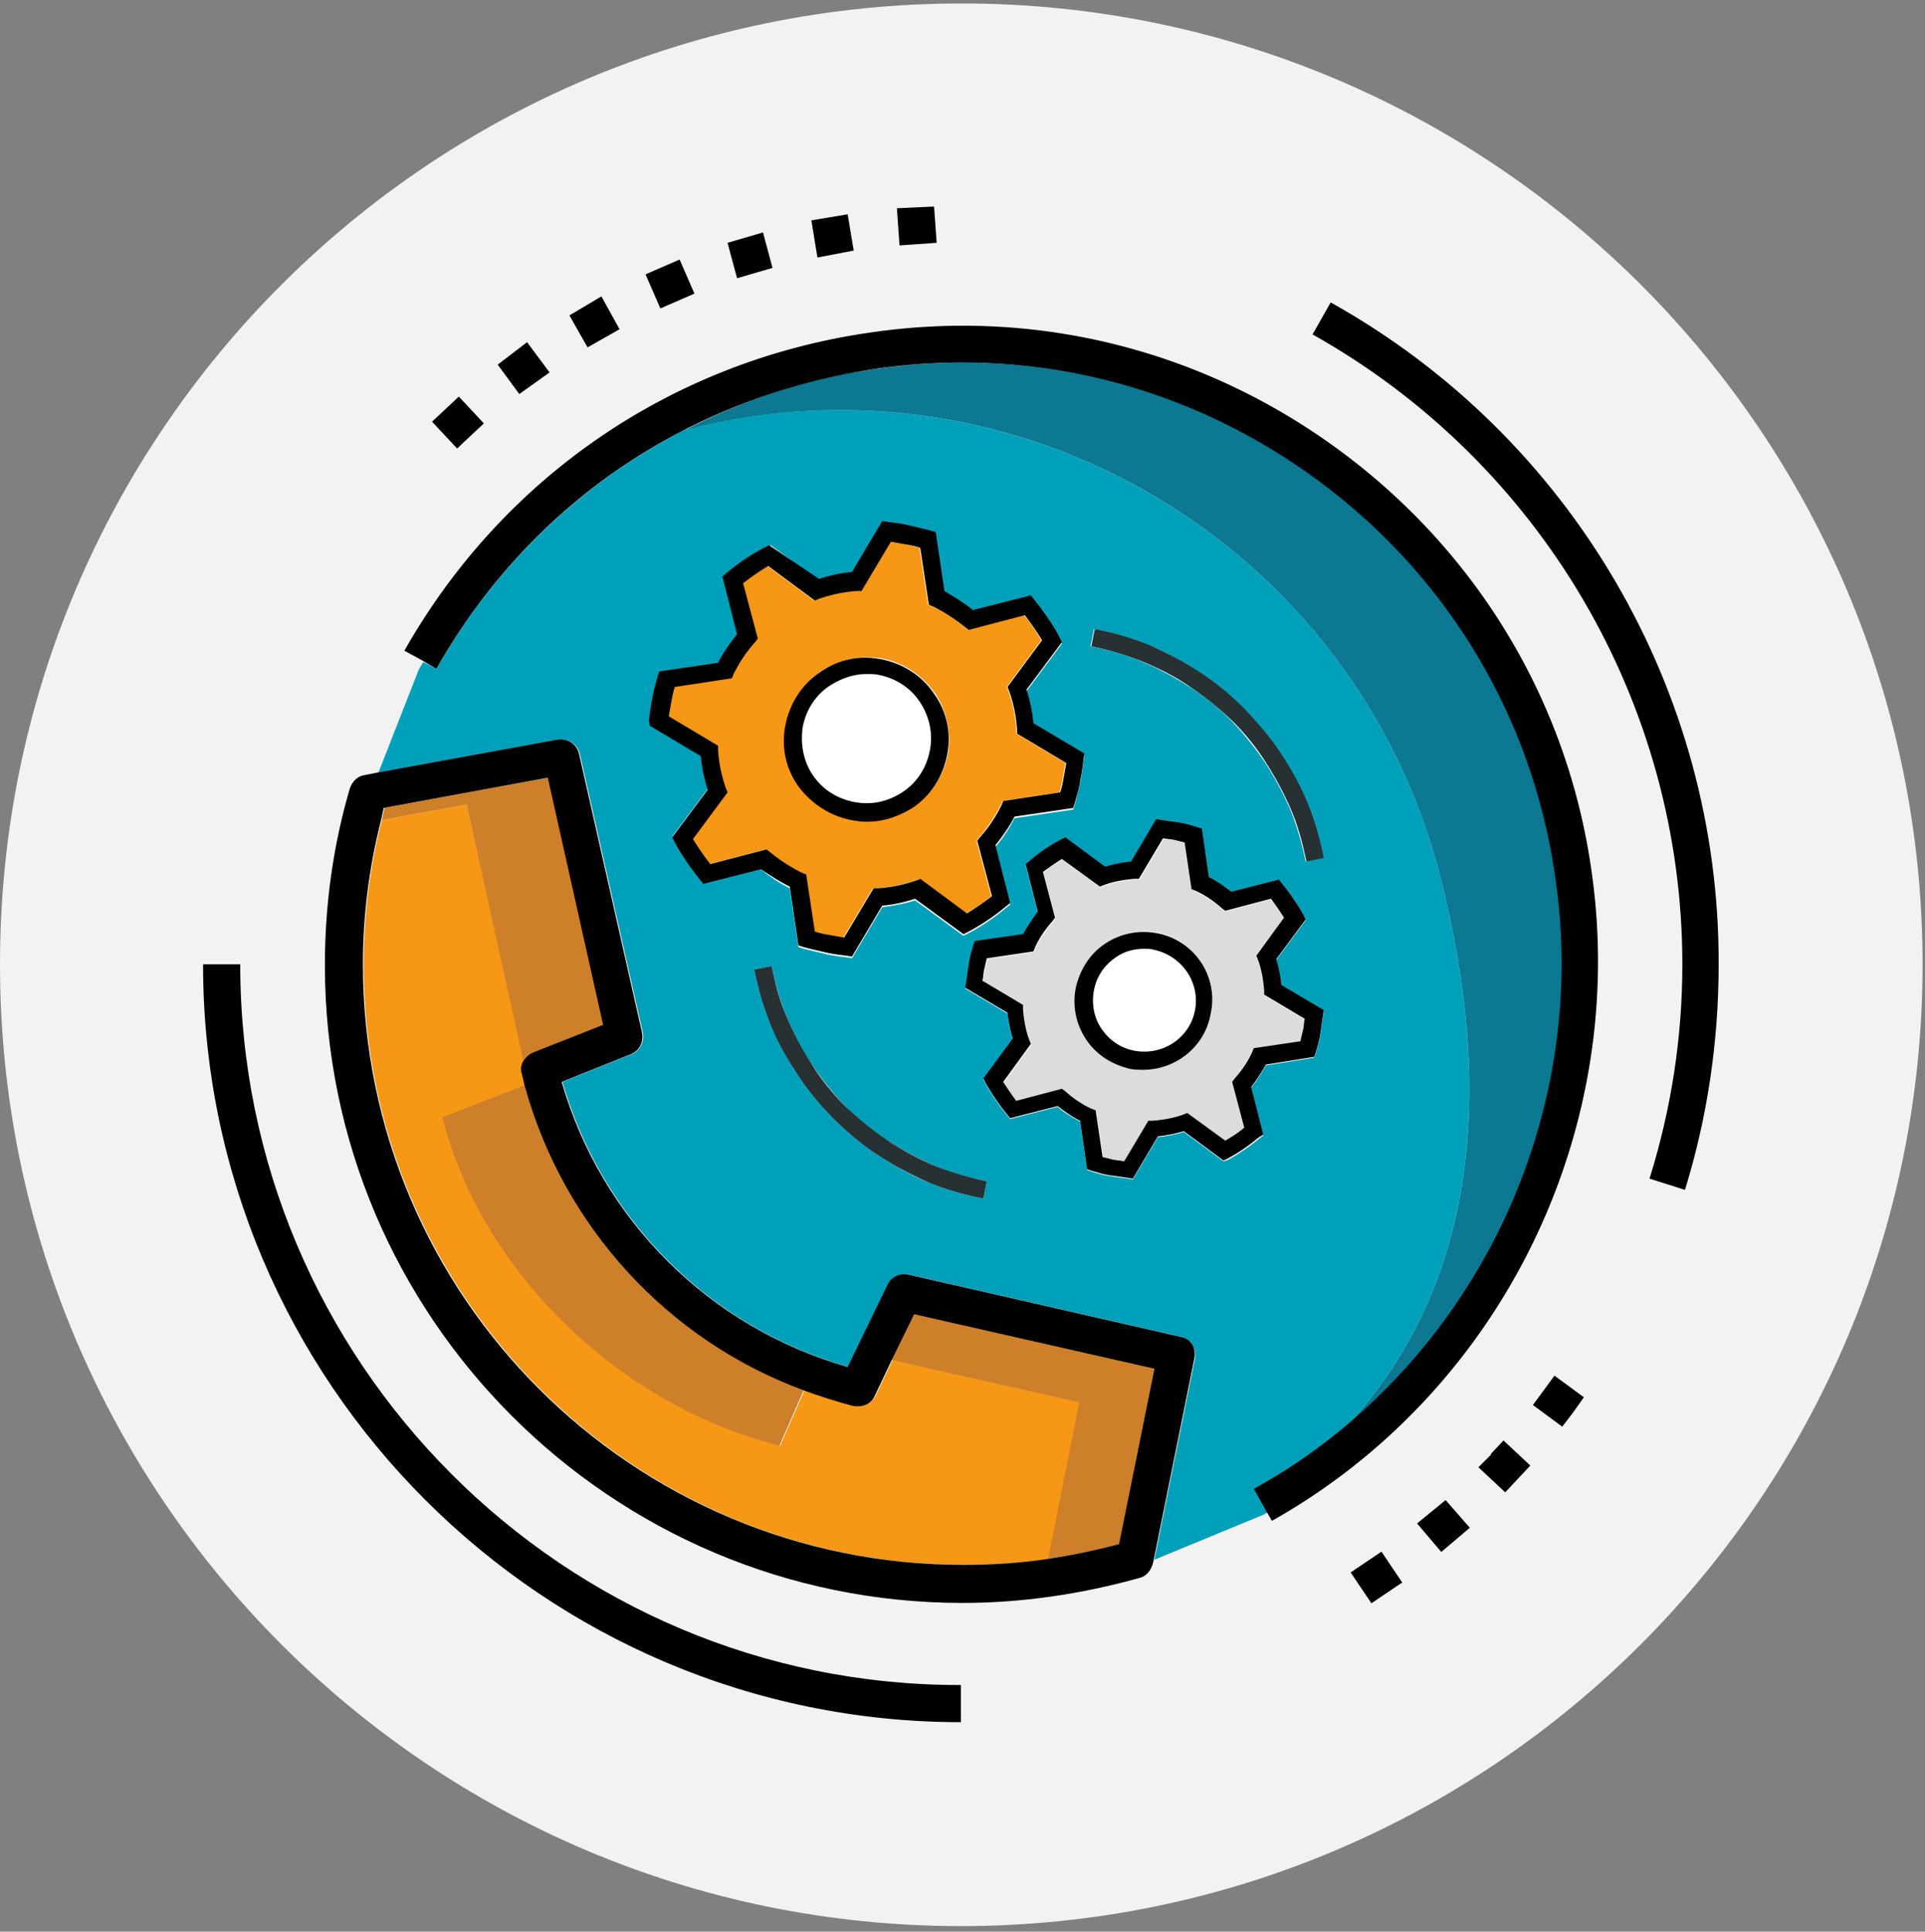
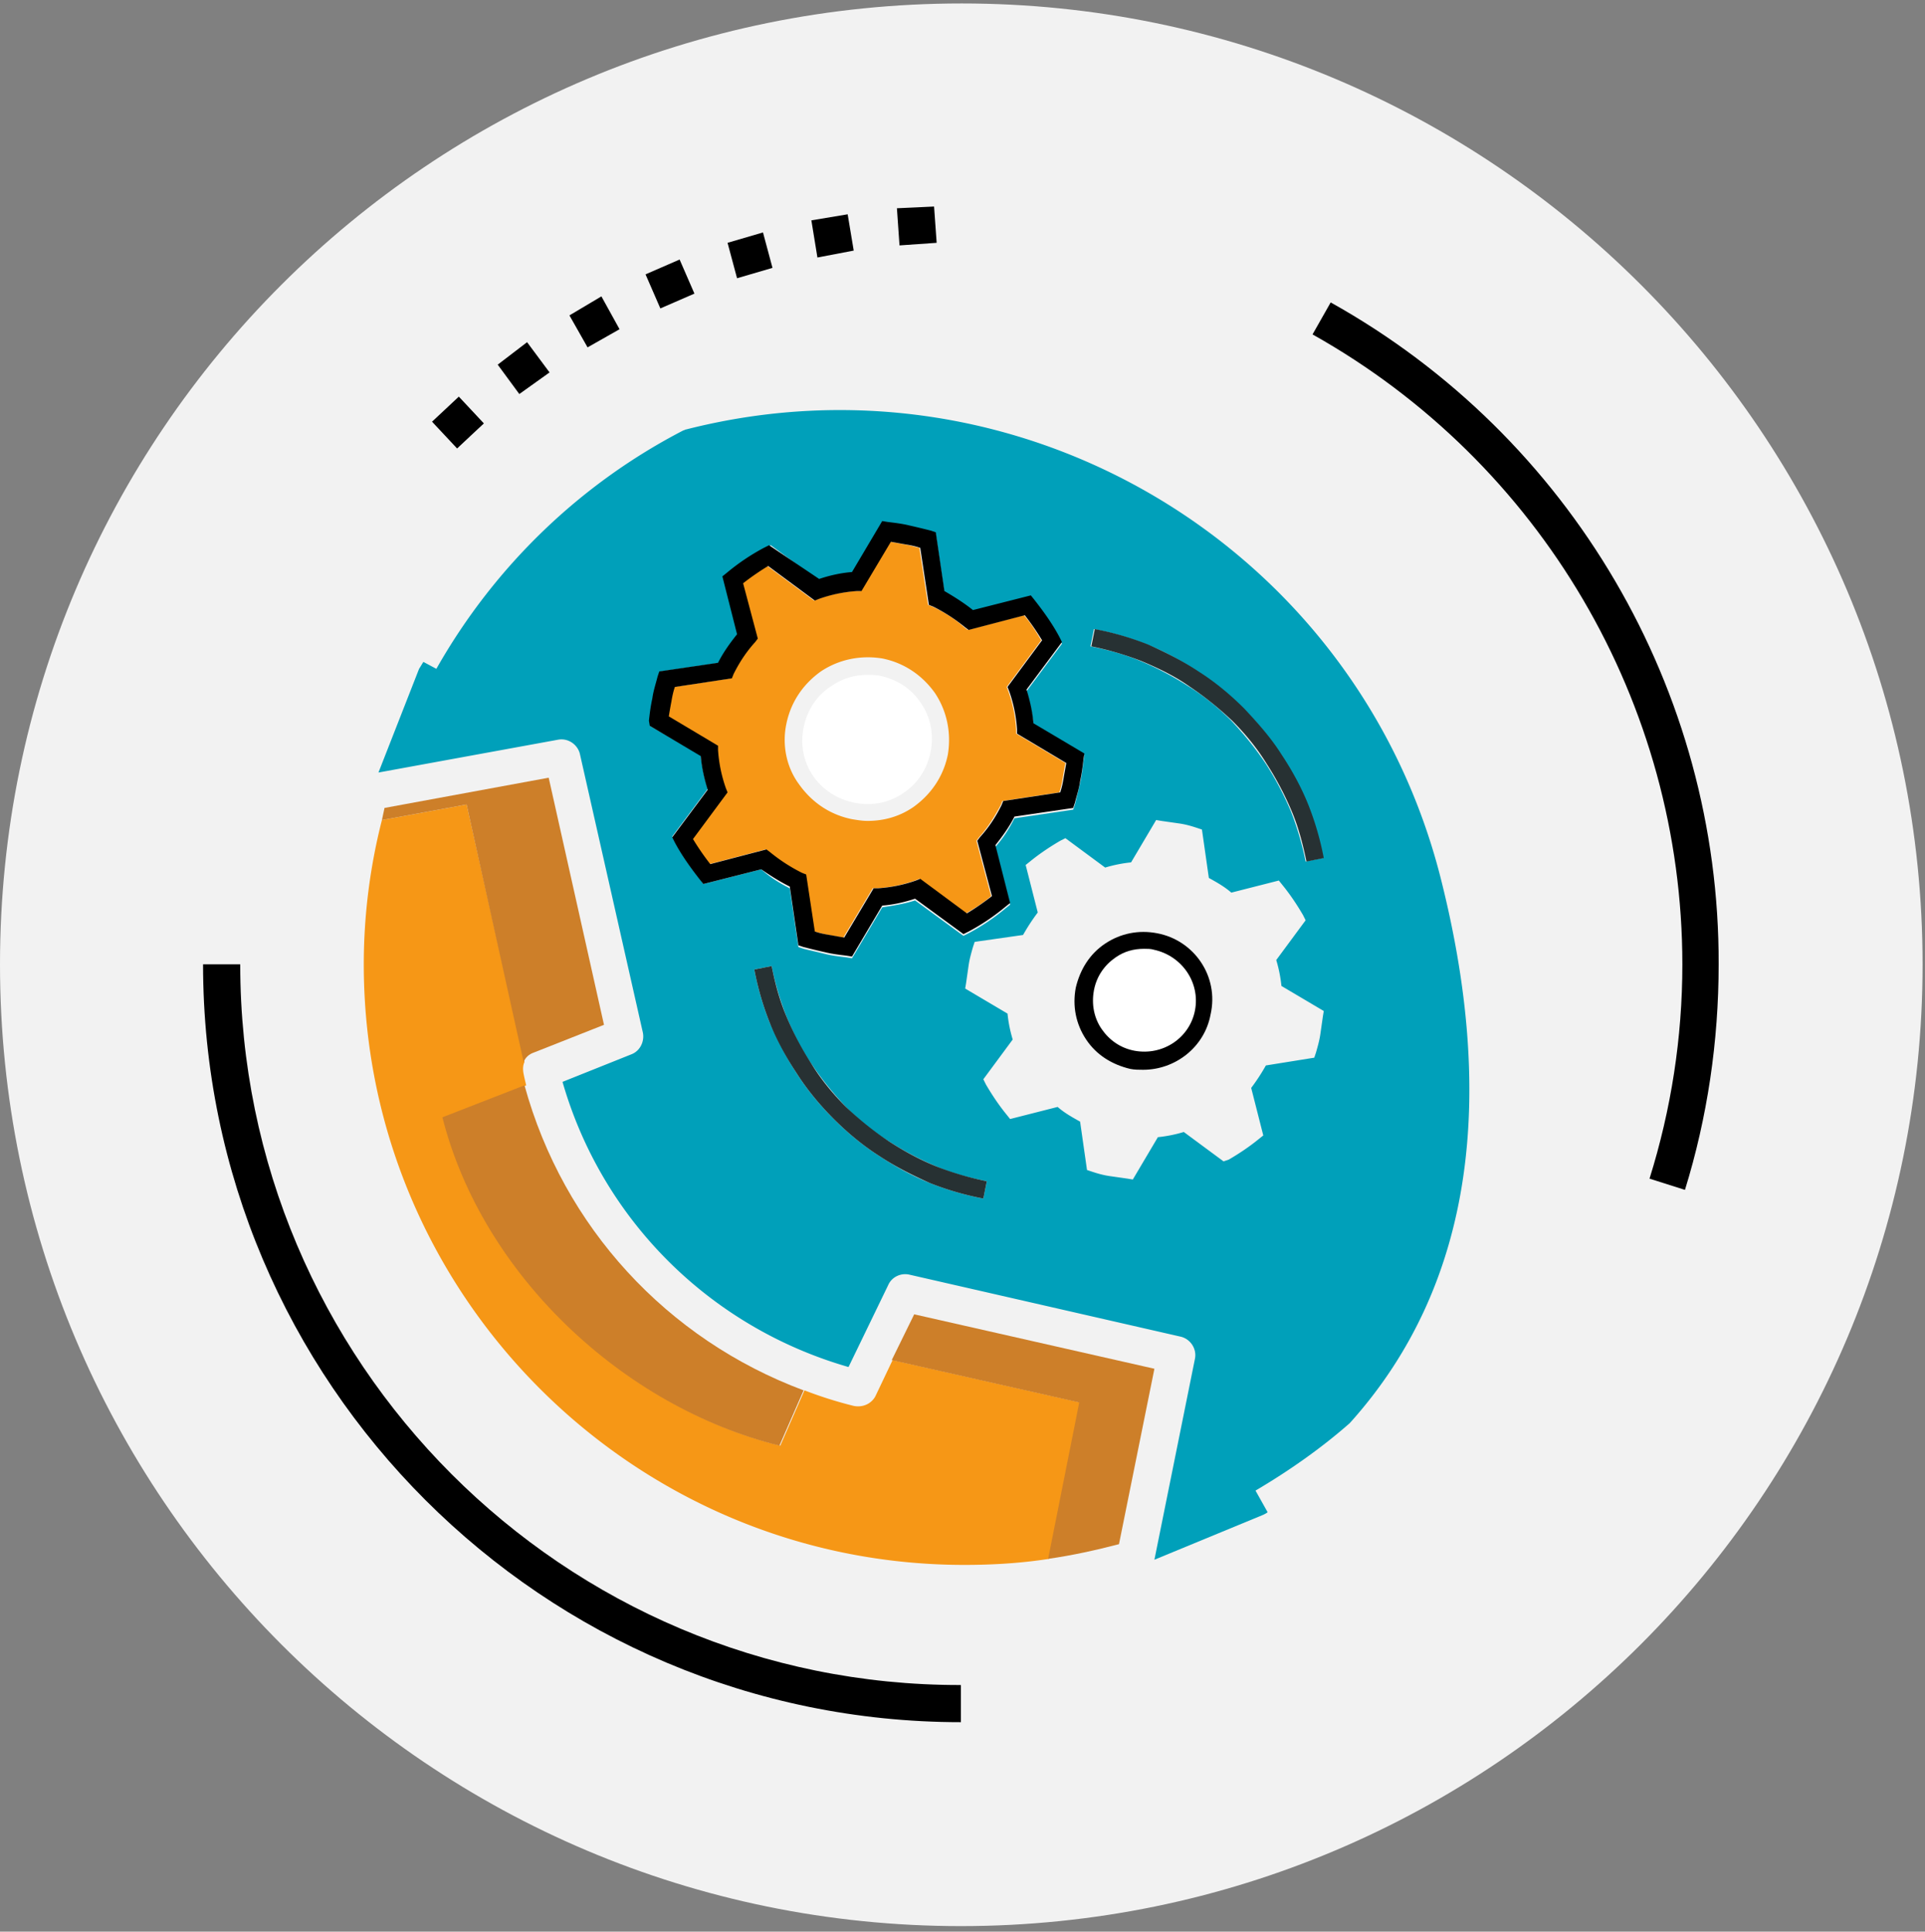
<svg xmlns="http://www.w3.org/2000/svg" viewBox="0 0 293 294">
  <rect x="0" y="0" width="293" height="294" fill="#808080" stroke="none" />
  <g fill="none" fill-rule="evenodd">
    <path fill="#F2F2F2" d="M292.632 146.776c0 80.753-65.497 146.382-146.382 146.382C65.497 293.158 0 227.66 0 146.776S65.497.526 146.382.526c80.753 0 146.25 65.497 146.25 146.25" />
    <path fill="#00A0BA" fill-rule="nonzero" d="M205.434 216.613c19.333-21.438 22.095-50.503 13.81-83.12-12.89-50.504-64.314-81.017-114.817-68.128-.132 0-.263.132-.395.132-15.52 8.023-28.671 20.517-37.614 36.3l-1.973-1.053c-.263.395-.395.658-.658 1.052l-6.181 15.783 27.356-4.998c1.447-.263 2.893.658 3.288 2.104l9.6 42.481c.264 1.315-.394 2.762-1.709 3.288l-10.522 4.209c6.05 21.043 22.49 37.351 43.533 43.401l6.05-12.494c.526-1.184 1.842-1.841 3.157-1.578l41.429 9.47c1.446.394 2.367 1.84 2.104 3.287l-6.182 30.644 16.572-6.839c.263-.131.526-.263.658-.394l-1.842-3.288c5.13-3.025 9.996-6.445 14.336-10.259zm-38.93-120.867a44.45 44.45 0 0 1 8.154 2.368c2.63 1.052 5.261 2.499 7.628 4.077 2.5 1.578 4.867 3.55 6.971 5.655 2.104 2.105 4.077 4.472 5.655 6.97 1.579 2.368 2.894 4.999 4.077 7.629a44.45 44.45 0 0 1 2.368 8.154l-2.63.526a46.612 46.612 0 0 0-2.236-7.628 47.344 47.344 0 0 0-3.814-7.233c-1.579-2.368-3.288-4.472-5.261-6.576-1.973-1.973-4.209-3.815-6.576-5.261a47.344 47.344 0 0 0-7.234-3.814c-2.499-1.053-4.998-1.71-7.628-2.236l.526-2.63zm-59.973 38.01a32.797 32.797 0 0 1-3.814-5.656l-.395-.789 5.393-7.233c-.526-1.71-.92-3.42-1.052-5.13l-7.76-4.471.131-.79c.132-1.052.263-2.235.526-3.419.264-1.184.527-2.236.79-3.288l.263-.79 8.943-1.314c.79-1.579 1.71-3.025 2.893-4.34l-2.235-8.812.657-.526a32.797 32.797 0 0 1 5.656-3.814l.789-.395 7.365 5.392c1.578-.526 3.288-.789 4.998-1.052l4.603-7.76.789.132c1.052.132 2.236.263 3.288.526 1.052.263 2.236.526 3.288.79l.789.262 1.315 8.944c1.578.789 3.025 1.71 4.34 2.893l8.812-2.236.526.658a32.797 32.797 0 0 1 3.814 5.655l.395.79-5.392 7.233c.526 1.71.92 3.42 1.052 5.13l7.76 4.602-.132.79c-.132 1.052-.263 2.235-.526 3.419a124.073 124.073 0 0 1-.79 3.288l-.262.79-8.944 1.314c-.789 1.578-1.71 3.025-2.893 4.34l2.236 8.812-.658.526a32.797 32.797 0 0 1-5.655 3.814l-.79.395-7.365-5.392c-1.578.526-3.288.789-4.997 1.052l-4.603 7.76-.79-.132c-1.052-.132-2.235-.263-3.288-.526-1.052-.263-2.235-.526-3.288-.79l-.789-.262-1.315-8.944c-1.578-.789-3.025-1.71-4.34-2.893l-8.812 2.236-.526-.79zm43.139 48.662a44.45 44.45 0 0 1-8.155-2.367c-2.63-1.053-5.26-2.5-7.628-4.077-2.499-1.579-4.866-3.552-6.97-5.656-2.105-2.104-4.077-4.472-5.656-6.97-1.578-2.368-2.893-4.998-4.077-7.629a44.45 44.45 0 0 1-2.367-8.154l2.63-.526a46.612 46.612 0 0 0 2.236 7.628c1.052 2.5 2.236 4.998 3.814 7.234 1.578 2.367 3.288 4.472 5.26 6.576 1.974 1.973 4.21 3.814 6.577 5.26a47.344 47.344 0 0 0 7.233 3.815c2.5 1.052 4.998 1.71 7.629 2.236l-.526 2.63zm36.562-5.655l-6.05-4.472a20.97 20.97 0 0 1-3.945.79l-3.815 6.444-.789-.132-2.762-.395c-.92-.131-1.84-.394-2.63-.657l-.79-.263-1.051-7.365c-1.184-.658-2.368-1.315-3.42-2.236l-7.233 1.841-.526-.657c-1.184-1.447-2.236-3.025-3.157-4.604l-.394-.789 4.471-6.05a20.97 20.97 0 0 1-.789-3.945l-6.444-3.814.131-.79.395-2.761c.131-.921.394-1.842.657-2.762l.263-.79 7.365-1.052a30.595 30.595 0 0 1 2.236-3.42l-1.841-7.233.658-.526c1.446-1.183 3.025-2.236 4.603-3.156l.789-.395 6.05 4.472a20.97 20.97 0 0 1 3.945-.79l3.815-6.444.789.132 2.762.394c.92.132 1.84.395 2.63.658l.79.263 1.051 7.365c1.184.658 2.368 1.315 3.42 2.236l7.233-1.841.526.657c1.184 1.447 2.236 3.025 3.157 4.603l.394.79-4.471 6.05a20.97 20.97 0 0 1 .789 3.945l6.444 3.814-.131.79-.395 2.761c-.131.92-.394 1.841-.657 2.762l-.263.79-7.365 1.183a30.595 30.595 0 0 1-2.236 3.42l1.841 7.233-.658.526c-1.446 1.184-3.025 2.236-4.603 3.157l-.789.263z" />
-     <path fill="#0C7891" d="M219.244 133.493c8.285 32.617 5.523 61.682-13.81 83.12 23.542-20.122 35.905-51.556 31.433-82.989-3.55-24.2-16.177-45.637-35.773-60.236-19.597-14.599-43.665-20.78-67.864-17.229-10.39 1.447-20.123 4.735-29.066 9.338.131 0 .263-.132.394-.132 50.372-12.889 101.797 17.624 114.686 68.128z" />
    <path fill="#F69716" d="M129.942 213.983a62.466 62.466 0 0 1-7.497-2.368l-3.683 8.418c-23.805-5.919-45.242-26.173-51.16-49.978l12.494-4.866a34.46 34.46 0 0 1-.395-1.71c-.132-.657-.132-1.315.132-1.841l-8.812-39.193-12.89 2.367a88.96 88.96 0 0 0-2.761 21.964c0 50.372 41.034 91.406 91.406 91.406 4.34 0 8.68-.263 12.889-.92l4.735-23.805-28.54-6.445-2.63 5.524c-.658 1.184-1.973 1.71-3.288 1.447z" />
    <path fill="#CD7F29" d="M79.701 161.638c.263-.658.79-1.184 1.578-1.447l10.653-4.209-8.417-37.614-24.989 4.603c-.131.658-.263 1.184-.394 1.841l12.889-2.367 8.68 39.193zm38.929 58.395l3.683-8.418c-20.78-7.76-36.562-24.857-42.48-46.426l-12.495 4.866c6.05 23.937 27.488 44.06 51.293 49.978zm40.904 17.229c3.682-.526 7.233-1.315 10.784-2.236l5.392-26.699-36.562-8.285-3.42 6.97 28.54 6.445-4.734 23.805z" />
-     <path fill="#000" d="M204.382 68.916c-20.78-15.519-46.427-22.095-72.073-18.28-29.987 4.34-55.764 21.963-70.758 48.398l2.894 1.579 1.973 1.183c8.943-15.782 21.963-28.276 37.614-36.3 8.944-4.602 18.808-7.759 29.066-9.337 24.2-3.551 48.268 2.63 67.864 17.23 19.597 14.598 32.354 36.035 35.774 60.235 4.603 31.302-7.76 62.867-31.434 82.99a85.688 85.688 0 0 1-14.467 9.995l1.842 3.288.92 1.578c34.853-19.597 54.318-59.184 48.662-98.772-3.55-25.514-17.097-48.267-37.877-63.787zm22.49 152.432h.131l-1.973 1.973 4.078 3.814 3.814-4.077-4.078-3.814zm6.444-7.497l4.472 3.288 1.71-2.236 1.578-2.235-4.472-3.288zm-27.739 25.479l4.689-3.162 3.162 4.69-4.689 3.162zm10.115-7.46l3.683 4.34 4.34-3.683-3.682-4.209z" />
    <path fill="#000" d="M202.54 46.032l-2.761 4.866c34.72 19.465 56.29 56.16 56.29 95.878 0 11.18-1.71 22.095-4.998 32.617l5.393 1.71c3.42-11.048 5.129-22.622 5.129-34.327.131-41.692-22.49-80.358-59.052-100.744zM71.678 66.286l1.973-1.841-3.814-4.077-4.077 3.814 3.814 4.077zm70.889-29.329l-.394-5.524-2.762.132-2.893.131.394 5.656zm-44.311 4.8l5.186-2.256 2.256 5.186-5.186 2.256zM83.647 56.685l-3.42-4.603-2.236 1.71-2.236 1.71 3.288 4.471zM94.3 50.109l-2.762-4.998-4.866 2.894 2.761 4.866zm35.642-11.969l-.921-5.523-5.524.92.92 5.656zm-12.363 2.631l-1.447-5.392-5.392 1.578 1.446 5.392zM36.563 146.776h-5.656c0 63.656 51.819 115.343 115.343 115.343v-5.655c-60.5.131-109.687-49.189-109.687-109.688z" />
-     <path fill="#000" fill-rule="nonzero" d="M179.656 203.461l-41.429-9.47c-1.315-.262-2.63.395-3.156 1.579l-6.05 12.494c-21.043-6.05-37.483-22.358-43.533-43.401l10.521-4.209c1.316-.526 1.973-1.841 1.71-3.288l-9.6-42.48c-.395-1.447-1.71-2.368-3.289-2.105l-27.356 4.998-1.973.394c-1.052.132-1.84.92-2.235 1.973-2.63 8.943-3.815 18.018-3.815 26.962 0 53.528 43.534 97.061 97.062 97.061 8.943 0 18.018-1.315 26.962-3.814 1.052-.263 1.71-1.184 1.972-2.104l.132-.526 6.181-30.644c.395-1.71-.526-3.157-2.104-3.42zm-46.558 9.075l2.63-5.524 3.42-6.97 36.562 8.285-5.392 26.699c-3.55.92-7.233 1.71-10.784 2.236-4.34.657-8.68.92-12.89.92-50.371 0-91.406-40.902-91.406-91.406 0-7.365.921-14.73 2.762-21.964.132-.657.263-1.183.395-1.841l24.989-4.603 8.417 37.614-10.653 4.21c-.658.262-1.184.788-1.579 1.446-.263.526-.394 1.184-.131 1.841.131.526.263 1.184.395 1.71 5.918 21.57 21.832 38.798 42.48 46.426 2.5.921 4.998 1.71 7.497 2.368 1.447.263 2.762-.263 3.288-1.447z" />
-     <path fill="#DBDCDE" fill-rule="nonzero" d="M187.942 164.268c1.052-1.183 1.973-2.499 2.63-3.945l.263-.658 7.102-1.052a34.46 34.46 0 0 0 .395-1.71c.131-.526.263-1.184.263-1.71l-6.182-3.682v-.658c-.131-1.578-.394-3.156-.92-4.603l-.263-.658 4.208-5.786c-.526-1.053-1.183-1.973-1.972-2.894l-6.97 1.841-.527-.394c-1.184-1.052-2.499-1.841-3.946-2.63l-.526-.264-1.052-7.102-1.578-.394c-.526-.132-1.052-.132-1.71-.263l-3.682 6.181h-.658c-1.578.132-3.156.395-4.603.92l-.658.264-5.787-4.209c-1.052.526-1.972 1.184-2.893 1.973l1.841 6.97-.394.527c-1.053 1.183-1.973 2.499-2.63 3.945l-.264.658-7.102 1.052a34.605 34.605 0 0 0-.394 1.71c-.132.526-.263 1.183-.263 1.71l6.181 3.682v.658c.131 1.578.395 3.156.92 4.603l.264.657-4.209 5.787c.526 1.052 1.184 1.973 1.973 2.894l6.97-1.842.526.395c1.184 1.052 2.5 1.841 3.946 2.63l.658.263 1.052 7.103 1.578.394c.526.132 1.052.132 1.71.263l3.682-6.181h.658c1.578-.132 3.156-.395 4.603-.92l.658-.264 5.787 4.209c1.052-.526 1.972-1.184 2.893-1.973l-1.841-6.97.263-.527zm-3.551-9.995c-.92 4.997-5.393 8.417-10.259 8.417-.657 0-1.315 0-1.973-.132-2.761-.526-5.129-2.104-6.707-4.471-1.578-2.368-2.104-5.13-1.578-7.891.526-2.762 2.104-5.13 4.471-6.708 2.368-1.578 5.13-2.104 7.892-1.578 5.523 1.184 9.337 6.707 8.154 12.363z" />
    <path fill="#FFF" d="M175.71 144.54c-.526-.131-1.052-.131-1.446-.131-1.578 0-3.025.394-4.34 1.315-1.71 1.184-2.894 2.893-3.288 4.998-.395 2.104 0 4.077 1.183 5.918 1.184 1.71 2.894 2.894 4.998 3.288 4.209.79 8.286-1.973 9.206-6.181.658-4.209-2.104-8.286-6.313-9.207z" />
    <path fill="#F69716" fill-rule="nonzero" d="M116.527 129.284l.526.395c1.446 1.315 3.156 2.367 4.866 3.156l.657.263 1.316 8.68c.657.132 1.446.395 2.235.526.79.132 1.447.263 2.236.395l4.472-7.497h.658a21.568 21.568 0 0 0 5.786-1.183l.658-.263 7.102 5.26c1.315-.789 2.63-1.578 3.814-2.63l-2.236-8.417.395-.526c1.315-1.447 2.367-3.157 3.288-4.867l.263-.657 8.68-1.315c.263-.79.395-1.447.526-2.236.132-.79.263-1.578.395-2.236l-7.497-4.472v-.657a21.568 21.568 0 0 0-1.183-5.787l-.263-.658 5.26-7.102c-.789-1.315-1.578-2.63-2.63-3.814l-8.549 2.236-.526-.395c-1.447-1.315-3.156-2.367-4.866-3.156l-.658-.263-1.315-8.68c-.658-.132-1.447-.395-2.236-.527-.789-.131-1.446-.263-2.236-.394l-4.471 7.497h-.658a21.568 21.568 0 0 0-5.787 1.183l-.657.263-7.102-5.26c-1.316.789-2.63 1.578-3.814 2.63l2.235 8.417-.394.526c-1.315 1.447-2.368 3.157-3.288 4.866l-.263.658-8.68 1.315c-.264.79-.395 1.447-.527 2.236a74.88 74.88 0 0 1-.394 2.236l7.496 4.472v.657a21.568 21.568 0 0 0 1.184 5.787l.263.658-5.26 7.102c.788 1.315 1.578 2.63 2.63 3.814l8.549-2.236zm3.156-19.07c.658-3.288 2.499-6.05 5.26-8.023 2.763-1.841 6.05-2.499 9.339-1.973 3.288.658 6.05 2.499 8.022 5.26 1.842 2.763 2.5 6.05 1.973 9.339-.657 3.288-2.499 6.05-5.26 8.023-2.105 1.446-4.472 2.104-6.971 2.104-.79 0-1.578-.132-2.367-.263-3.288-.658-6.05-2.5-8.023-5.261-1.973-2.63-2.63-6.05-1.973-9.206z" />
    <path fill="#FFF" d="M130.073 122.182c2.63.526 5.26 0 7.365-1.447 2.236-1.447 3.683-3.682 4.209-6.313.526-2.63 0-5.26-1.447-7.365-1.447-2.236-3.682-3.682-6.313-4.209-.657-.131-1.315-.131-1.841-.131-1.973 0-3.814.526-5.524 1.71-2.236 1.446-3.682 3.682-4.209 6.313-.526 2.63 0 5.26 1.447 7.365 1.447 2.104 3.683 3.55 6.313 4.077z" />
    <path fill="#000" fill-rule="nonzero" d="M120.21 134.94l1.314 8.943.79.263c1.052.263 2.104.526 3.287.789 1.053.263 2.236.394 3.288.526l.79.131 4.603-7.76c1.71-.13 3.42-.525 4.997-1.051l7.366 5.392.789-.395a32.797 32.797 0 0 0 5.655-3.814l.658-.526-2.236-8.812c1.052-1.315 2.104-2.762 2.893-4.34l8.944-1.315.263-.79c.263-1.051.657-2.235.789-3.287.263-1.184.394-2.236.526-3.42l.131-.789-7.76-4.603c-.13-1.71-.525-3.42-1.051-5.13l5.392-7.233-.395-.789c-1.052-1.973-2.367-3.814-3.814-5.655l-.526-.658-8.812 2.236c-1.315-1.052-2.762-1.973-4.34-2.893l-1.315-8.944-.79-.263a124.077 124.077 0 0 0-3.287-.789c-1.052-.263-2.236-.395-3.288-.526l-.79-.132-4.602 7.76c-1.71.132-3.42.526-4.998 1.052l-7.628-5.129-.79.395a32.797 32.797 0 0 0-5.655 3.814l-.657.526 2.235 8.812c-1.052 1.315-2.104 2.761-2.893 4.34l-8.943 1.315-.263.789c-.263 1.052-.658 2.236-.79 3.288-.263 1.184-.394 2.236-.526 3.42l.132.789 7.76 4.603c.131 1.71.526 3.42 1.052 5.13l-5.393 7.233.395.789c1.052 1.973 2.367 3.814 3.814 5.655l.526.658 8.812-2.236c1.315.92 2.762 1.841 4.34 2.63zm-9.47-14.336l-.263-.658a21.568 21.568 0 0 1-1.184-5.787v-.657l-7.497-4.472c.132-.79.263-1.578.395-2.236.131-.789.263-1.447.526-2.236l8.68-1.315.263-.658c.921-1.84 1.973-3.42 3.288-4.866l.395-.526-2.236-8.417a39.147 39.147 0 0 1 3.814-2.63l7.102 5.26.658-.263a21.568 21.568 0 0 1 5.787-1.183h.657l4.472-7.497c.789.131 1.447.263 2.236.394.789.132 1.446.264 2.236.527l1.315 8.68.657.263c1.842.92 3.42 1.973 4.867 3.156l.526.395 8.548-2.236a39.147 39.147 0 0 1 2.63 3.814l-5.26 7.102.263.658a21.568 21.568 0 0 1 1.184 5.787v.657l7.496 4.472c-.131.79-.263 1.447-.394 2.236-.132.789-.263 1.447-.526 2.236l-8.68 1.315-.264.657c-.92 1.842-1.972 3.42-3.288 4.867l-.394.526 2.236 8.417a39.147 39.147 0 0 1-3.814 2.63l-7.102-5.26-.658.263a21.568 21.568 0 0 1-5.787 1.183h-.657l-4.472 7.497c-.79-.132-1.447-.263-2.236-.395-.79-.131-1.447-.263-2.236-.526l-1.315-8.68-.658-.263a25.824 25.824 0 0 1-4.866-3.156l-.526-.395-8.549 2.236a39.147 39.147 0 0 1-2.63-3.814l5.26-7.102z" />
-     <path fill="#000" fill-rule="nonzero" d="M129.547 124.812c.79.132 1.578.263 2.367.263 2.5 0 4.867-.789 6.97-2.104 2.763-1.841 4.604-4.735 5.262-8.023.657-3.288 0-6.576-1.973-9.338-1.841-2.762-4.735-4.603-8.023-5.26-3.288-.658-6.576 0-9.338 1.972-2.762 1.842-4.603 4.735-5.26 8.023-.658 3.288 0 6.576 1.972 9.338 1.973 2.63 4.735 4.472 8.023 5.13zm-7.365-14.204c.526-2.63 1.973-4.866 4.209-6.313 1.71-1.052 3.55-1.71 5.523-1.71.658 0 1.316 0 1.842.132 2.63.526 4.866 1.973 6.313 4.209 1.446 2.235 1.972 4.866 1.446 7.365-.526 2.63-1.972 4.866-4.208 6.313-2.236 1.446-4.735 1.972-7.365 1.446s-4.867-1.972-6.313-4.208c-1.316-1.973-1.842-4.603-1.447-7.234zm70.1 62.078l-1.841-7.234a30.595 30.595 0 0 0 2.236-3.42l7.365-1.183.263-.79c.263-.92.526-1.84.657-2.761l.395-2.762.131-.79-6.444-3.813a20.97 20.97 0 0 0-.79-3.946l4.472-6.05-.394-.789c-.92-1.578-1.973-3.157-3.157-4.603l-.526-.658-7.233 1.841c-1.052-.789-2.105-1.578-3.42-2.235l-1.052-7.366-.79-.263c-.92-.263-1.709-.526-2.63-.657l-2.761-.395-.79-.131-3.814 6.444a20.97 20.97 0 0 0-3.945.79l-6.05-4.472-.79.394c-1.709.92-3.287 1.973-4.602 3.157l-.658.526 1.841 7.233a30.595 30.595 0 0 0-2.236 3.42l-7.365 1.052-.263.79c-.263.92-.526 1.84-.657 2.761l-.395 2.762-.131.79 6.444 3.813a20.97 20.97 0 0 0 .79 3.946l-4.472 6.05.394.789c.92 1.578 1.973 3.156 3.157 4.603l.526.658 7.233-1.842c1.052.79 2.105 1.579 3.42 2.236l1.052 7.365.789.263c.92.263 1.71.526 2.63.658l2.762.395.79.131 3.814-6.444a20.97 20.97 0 0 0 3.945-.79l6.05 4.472.79-.394c1.709-.921 3.156-1.973 4.602-3.157l.658-.394zm-5.787.92l-5.787-4.208-.657.263c-1.447.526-3.025.789-4.604.92h-.657l-3.683 6.182c-.526-.132-1.052-.132-1.71-.263l-1.578-.395-1.052-7.102-.657-.263c-1.447-.658-2.762-1.578-3.946-2.63l-.526-.395-6.97 1.841c-.658-.92-1.316-1.841-1.974-2.893l4.21-5.787-.264-.658c-.526-1.446-.789-3.025-.92-4.603v-.657l-6.182-3.683c.132-.526.132-1.184.263-1.71.132-.526.263-1.183.395-1.71l7.102-1.052.263-.657c.657-1.447 1.578-2.762 2.63-3.946l.395-.526-1.842-6.97c.921-.658 1.842-1.316 2.894-1.973l5.787 4.208.657-.263c1.447-.526 3.025-.789 4.604-.92h.657l3.683-6.182c.526.132 1.052.132 1.71.263l1.578.395 1.052 7.102.657.263c1.447.658 2.762 1.578 3.946 2.63l.526.395 6.97-1.841c.658.92 1.316 1.84 1.973 2.893l-4.208 5.787.263.658c.526 1.446.789 3.024.92 4.603v.657l6.182 3.683c-.132.526-.132 1.184-.263 1.71a34.46 34.46 0 0 0-.395 1.71l-7.102 1.052-.263.657c-.657 1.447-1.578 2.762-2.63 3.946l-.395.526 1.842 6.97c-.921.79-1.973 1.447-2.894 1.973z" />
    <path fill="#000" fill-rule="nonzero" d="M176.105 142.041c-2.762-.526-5.524 0-7.891 1.579-2.368 1.578-3.814 3.945-4.472 6.707-.526 2.762 0 5.524 1.578 7.891 1.579 2.368 3.946 3.814 6.708 4.472.658.132 1.315.132 1.973.132 4.866 0 9.338-3.42 10.258-8.418 1.315-5.787-2.499-11.31-8.154-12.363zm5.787 11.706c-.79 4.208-4.866 6.97-9.206 6.181-2.105-.394-3.815-1.578-4.998-3.288-1.184-1.71-1.578-3.814-1.184-5.918.395-2.105 1.578-3.814 3.288-4.998 1.315-.92 2.762-1.315 4.34-1.315.526 0 1.052 0 1.447.131 4.34.92 7.102 4.998 6.313 9.207z" />
    <path fill="#273133" d="M135.334 173.738c-2.367-1.579-4.472-3.288-6.576-5.261-1.973-1.973-3.814-4.209-5.26-6.576a47.344 47.344 0 0 1-3.815-7.234c-1.052-2.499-1.71-4.997-2.236-7.628l-2.63.526a44.45 44.45 0 0 0 2.367 8.154c1.052 2.63 2.499 5.261 4.077 7.629 1.579 2.498 3.551 4.866 5.656 6.97 2.104 2.104 4.471 4.077 6.97 5.656 2.368 1.578 4.998 2.893 7.628 4.077a44.45 44.45 0 0 0 8.155 2.367l.526-2.63a46.612 46.612 0 0 1-7.629-2.236c-2.63-1.052-4.997-2.368-7.233-3.814zm45.637-69.311c2.368 1.578 4.472 3.288 6.576 5.26 1.973 1.973 3.814 4.21 5.261 6.577a47.344 47.344 0 0 1 3.814 7.233c1.052 2.499 1.71 5.13 2.236 7.628l2.63-.526a44.45 44.45 0 0 0-2.367-8.154c-1.052-2.63-2.499-5.26-4.077-7.628-1.578-2.5-3.551-4.735-5.655-6.97-2.105-2.105-4.472-4.078-6.971-5.656-2.367-1.578-4.998-2.894-7.628-4.077a44.45 44.45 0 0 0-8.154-2.368l-.526 2.63c2.63.527 5.26 1.316 7.628 2.237 2.499 1.052 4.997 2.235 7.233 3.814z" />
  </g>
</svg>